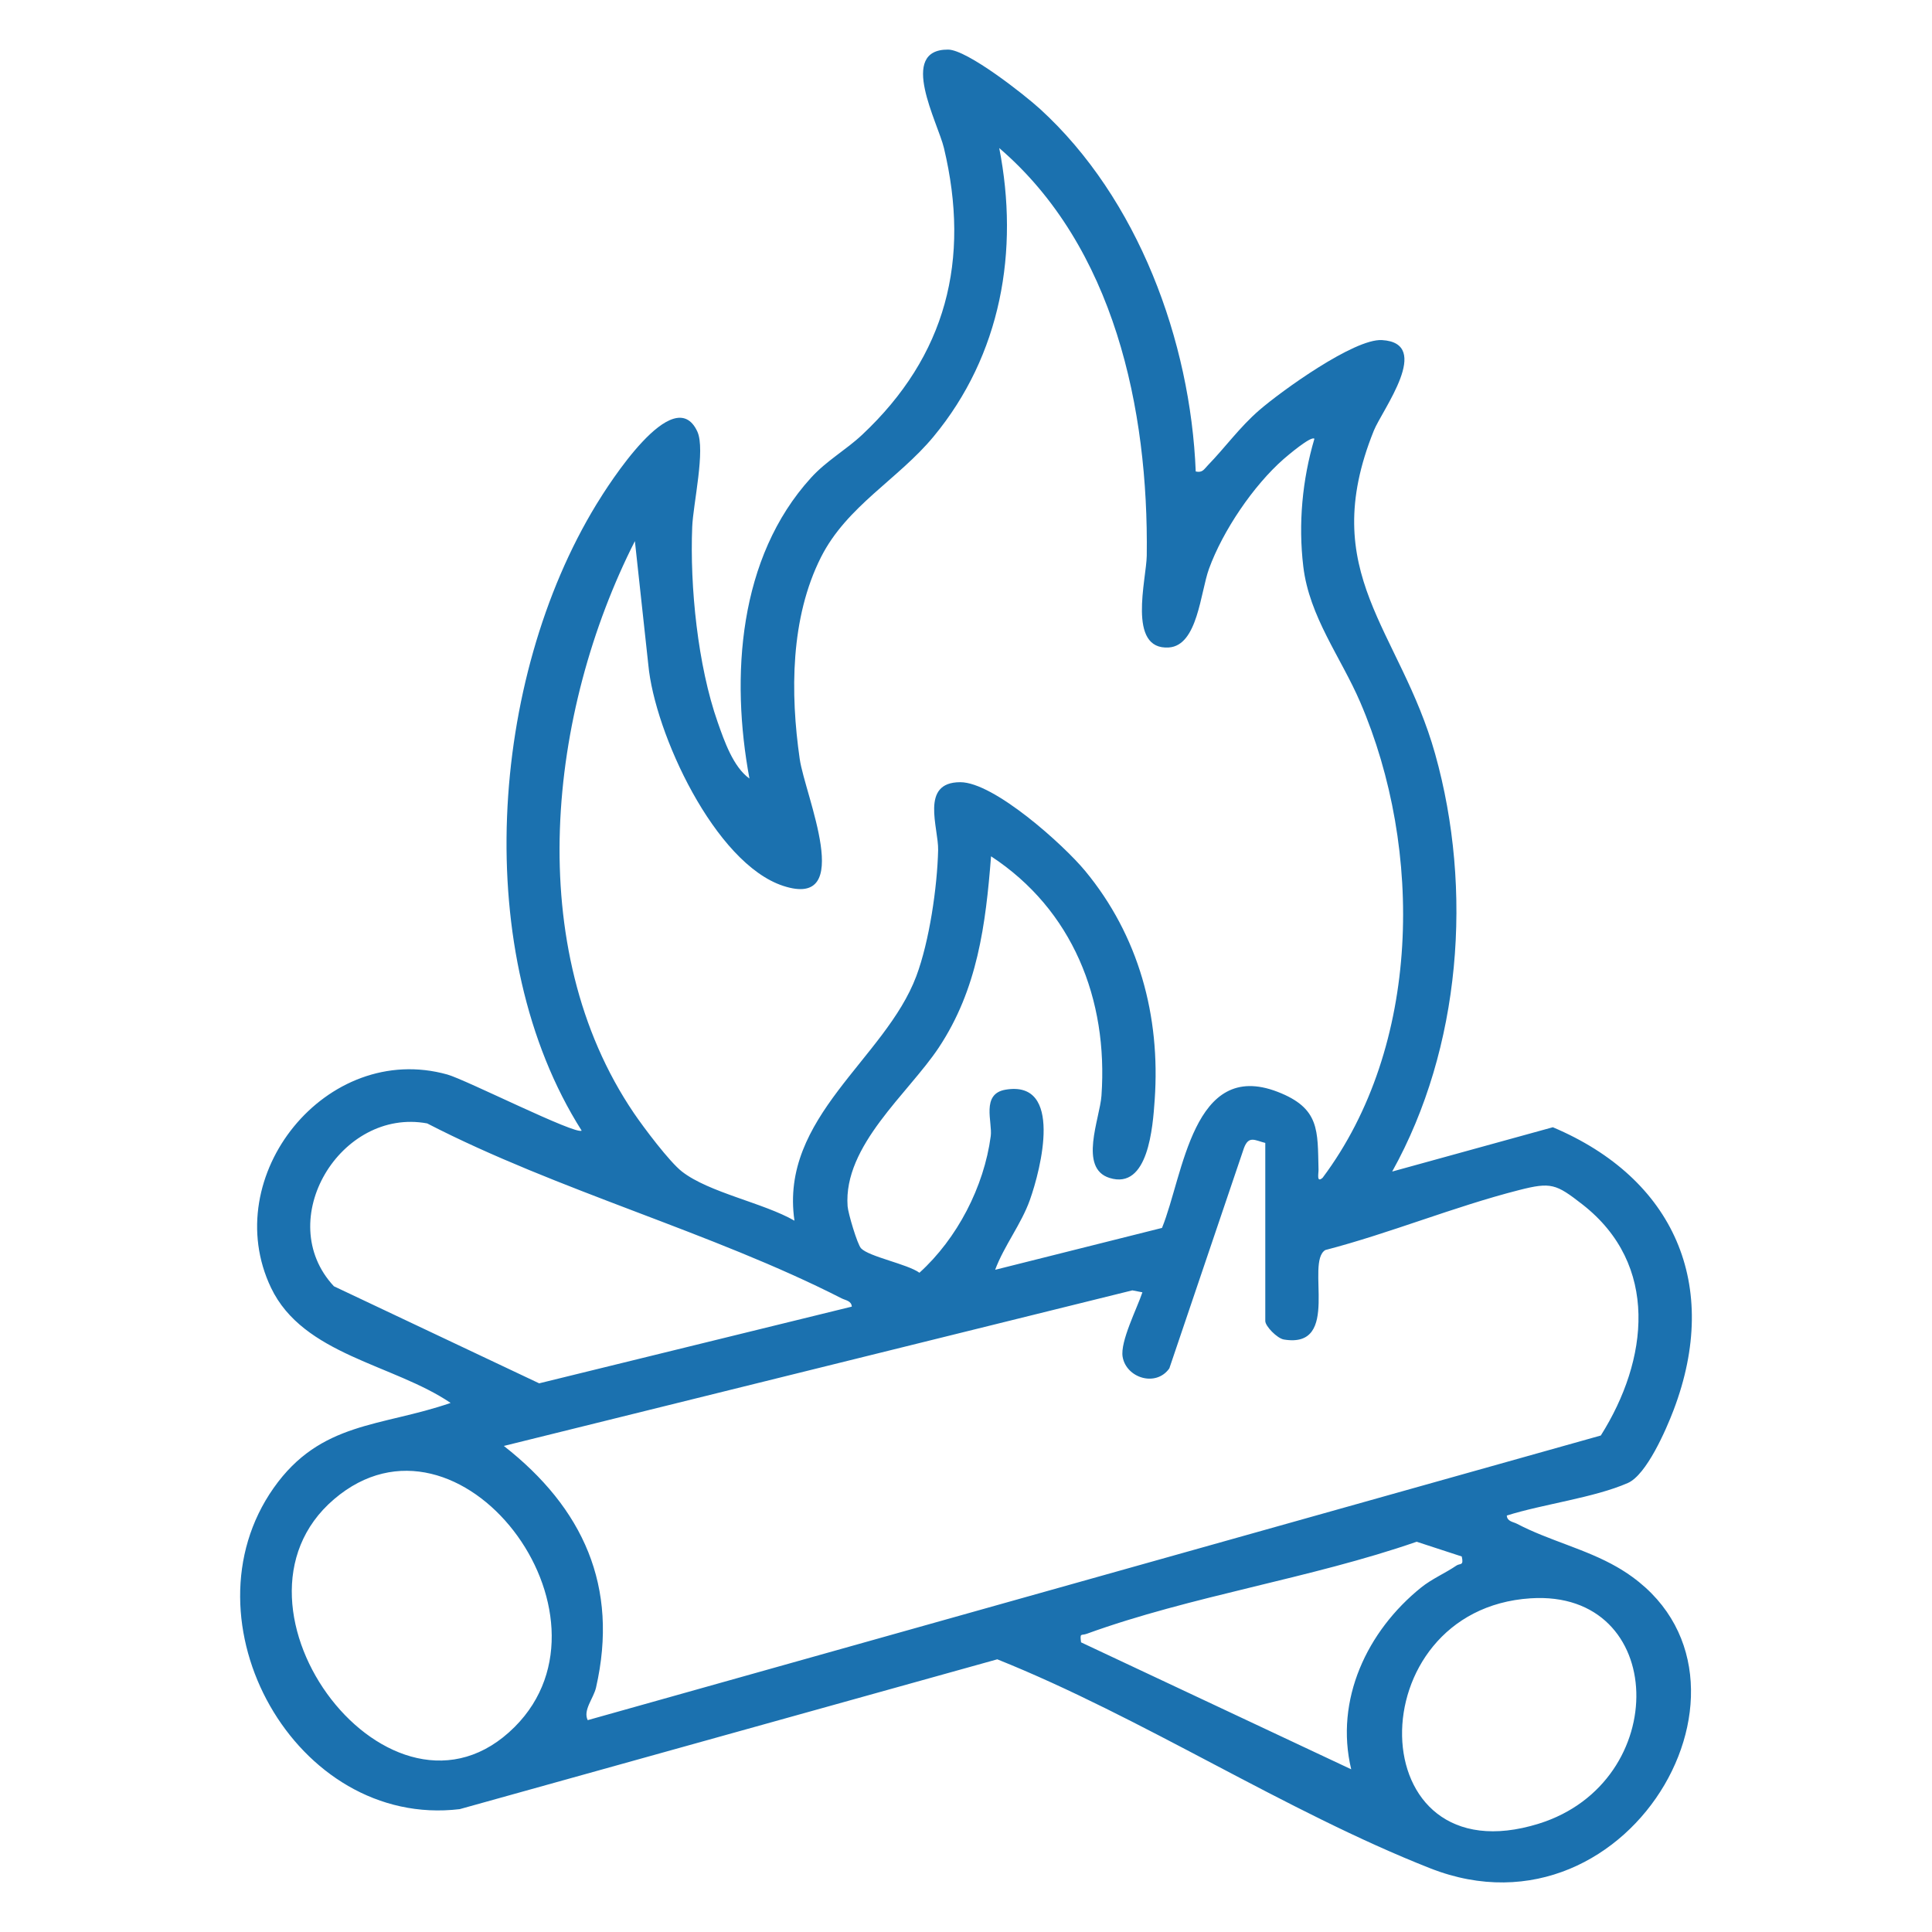
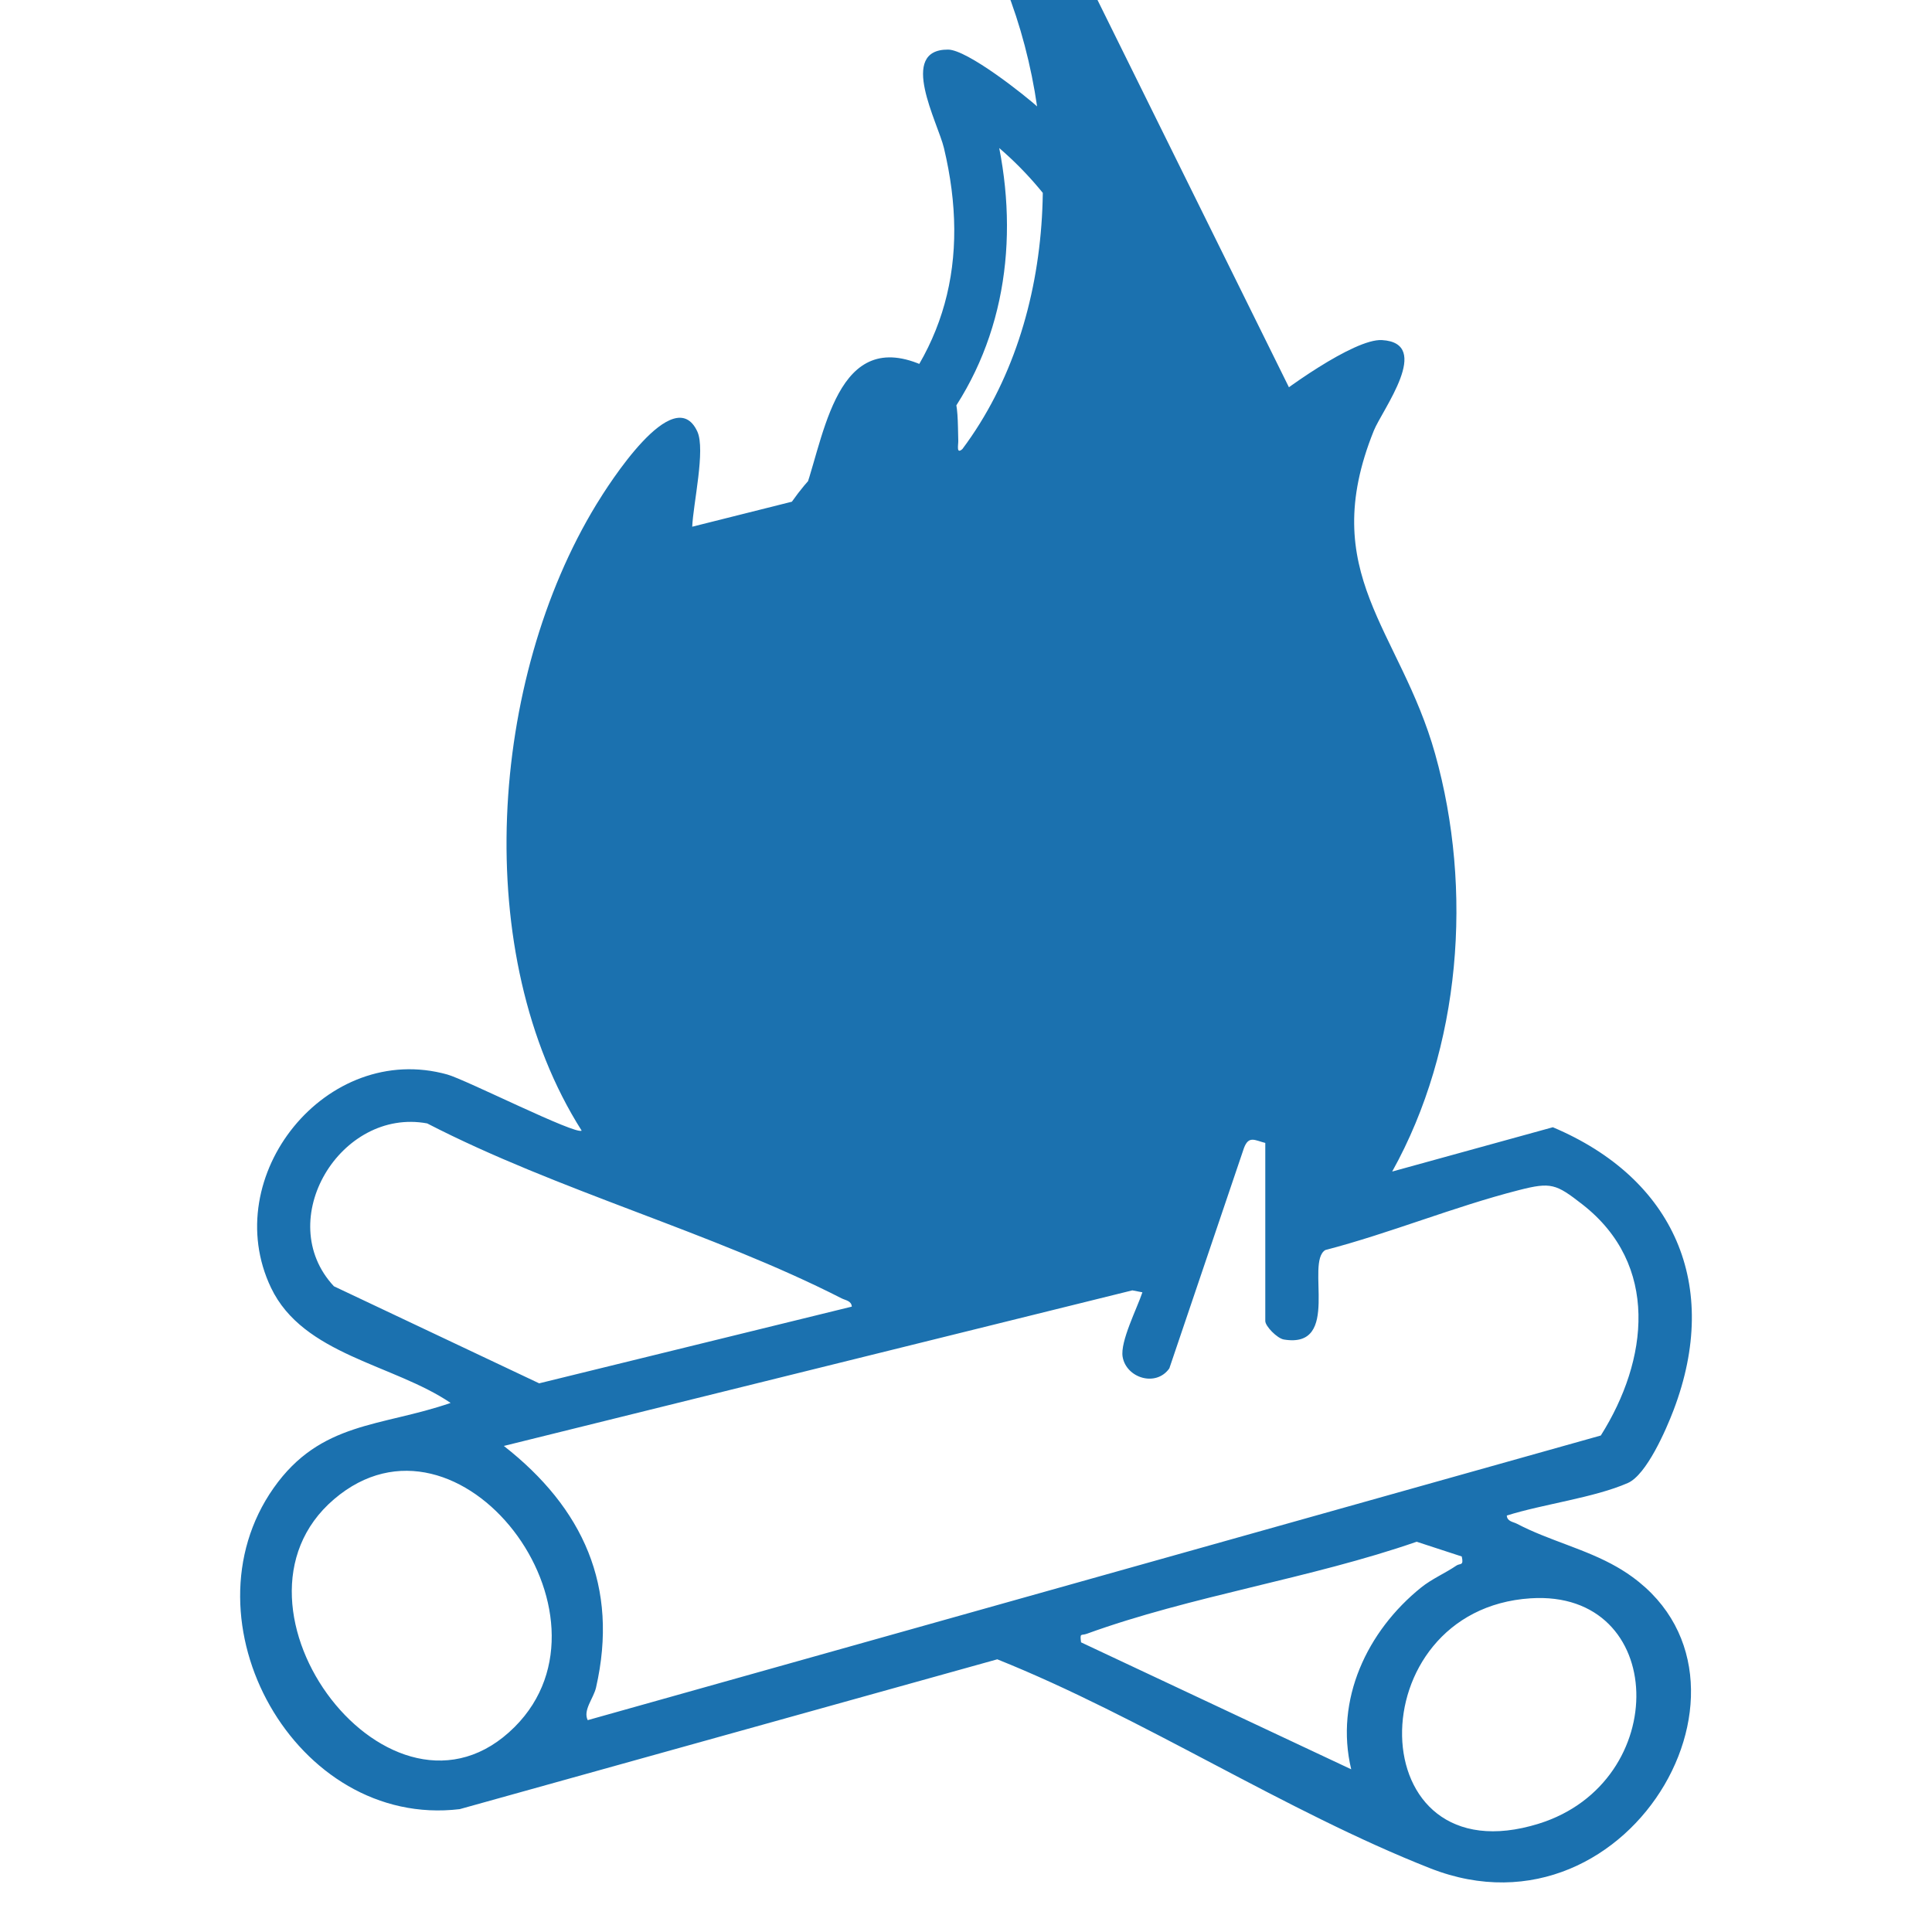
<svg xmlns="http://www.w3.org/2000/svg" viewBox="0 0 1200 1200" version="1.1" id="Capa_1">
  <defs>
    <style>
      .st0 {
        fill: #1b71af;
      }
    </style>
  </defs>
-   <path d="M742.67,292.84c4.24.96,5.15-1.36,7.57-3.85,10.75-11.07,19.69-23.63,31.9-34.21,13.77-11.93,59.03-44.56,76.22-43.55,31.76,1.86.13,43.4-5.05,56.24-35.82,88.84,16.38,123.42,38.09,200.85,23.62,84.26,16.08,182.51-26.69,259.35l99.79-27.52c75.24,31.78,104.57,97.92,75,175.66-4.66,12.25-16.79,40.22-28.43,45.31-20.94,9.17-52.71,13.11-75.17,20.21.24,3.74,3.96,3.88,6.31,5.11,19.84,10.42,42.58,15.6,62.14,26.86,106.87,61.52,10.43,236.85-115.94,187.16-90.05-35.41-178.37-93.5-268.97-129.83l-333.9,93.06c-102.13,12.21-173.67-117.01-115.56-199.5,29.21-41.46,66.84-37.88,109.91-52.81-35.59-24.12-91.6-29.74-111.55-71.53-33.1-69.33,34.42-153.46,109.55-132.44,11.38,3.18,79.92,37.73,83.38,34.83-69.55-109.68-57.05-280.34,9.1-388.85,7.26-11.9,48.18-76.88,62.75-45.37,5.2,11.24-2.6,45-3.17,59.18-1.51,37.24,3.45,86.23,15.84,121.43,4.06,11.55,9.63,27.78,19.71,34.94-11.75-63.23-6.92-137.21,38.24-186.83,9.74-10.7,21.69-17.24,31.78-26.71,52.22-49.03,67.37-108.51,50.79-178.08-3.8-15.94-28.69-61.28,2.54-61.15,11.87.05,47.44,28.01,57.24,36.97,60.67,55.45,93.36,143.84,96.6,225.07ZM816.39,272.52c-1.94-2.04-16.8,10.59-19.13,12.63-18.84,16.54-37.77,44.6-46.32,68.1-5.36,14.71-7.03,47.75-24.98,48.91-26.07,1.68-13.87-42.49-13.69-57.06,1.17-90.96-20.18-191.84-91.63-253.14,12.51,63.8,1.19,128.51-40.78,179.2-21.99,26.56-53.91,43.14-69.96,74.98-18.99,37.69-19.08,84.33-13.18,125.28,3.25,22.59,34.86,93.55-10.2,78.84-42.57-13.89-79.94-95.13-83.84-137.37l-8.34-76.8c-53.77,106-70.23,252.69-.61,355.3,6.03,8.89,22.07,30.24,29.83,36.28,16.83,13.12,50.63,19.43,69.89,30.52-9.38-64.33,56.43-100.44,75.7-151.91,8.09-21.63,12.99-55.19,13.54-78.23.33-13.89-11.49-42.21,13.75-42.21,20.98,0,64.14,38.89,77.49,55.01,33.34,40.25,46.92,90.18,43.27,142.3-1.18,16.87-3.94,56.06-28.05,48.49-19.34-6.06-6.02-36.84-5.01-51.05,4.23-59.98-18.02-115.6-68.58-148.72-3.33,42.56-8.41,82.53-32.49,118.84-18.85,28.41-59.37,60.87-56.61,98.53.32,4.32,6.03,23.65,8.36,26.12,4.96,5.24,28.88,9.78,36.26,15.17,23.39-21.2,40.11-53.29,44.29-84.87,1.15-8.67-6.15-26.24,9.17-28.83,36.05-6.1,22.05,49.13,15.1,68.6-5.3,14.86-16.03,28.45-21.54,43.27l103.64-26.01c13.41-32.96,19.05-104.86,71.75-84.55,26.48,10.21,24.84,24.18,25.47,48.3.06,2.51-1.37,8.57,2.56,5.08,61.19-81.79,62.76-203.76,23.31-295.45-11.99-27.86-31.6-52.95-35.33-84.19-3.18-26.6-.62-53.88,6.91-79.38ZM529.07,811.58c-.25-3.67-3.89-3.91-6.29-5.13-80.49-41.08-176.33-66.81-257.46-108.68-53.81-9.96-96.17,60.15-57.93,101.15l127.5,60.29,194.18-47.64ZM785.88,709.89c-6.41-1.58-10.29-4.8-13.27,3.27l-46.31,136.75c-8.25,11.78-26.72,6.05-29.01-7.13-1.64-9.47,8.99-30.2,12.28-40.1l-6.27-1.21-390.35,96.63c49.12,38.48,71.6,87.23,57.26,150.06-1.54,6.75-8.25,14.06-5.17,20.26l629.25-176.8c29.62-46.91,36.55-106.09-11.41-143.52-16.42-12.81-19.52-13.98-39.33-8.93-40.49,10.33-79.87,26.71-120.38,37.26-12.66,7.65,10.17,61.51-25.72,55.57-4.22-.7-11.56-8.3-11.56-11.48v-110.62ZM319.67,1072.63c69.82-69.77-34.2-208.02-112.19-141.44-78.27,66.82,36.21,217.37,112.19,141.44ZM907.93,966.76l-28.03-9.16c-65.52,22.78-140.29,33.69-204.9,57.18-3.53,1.28-4.34-.88-3.54,5.31l167.8,78.85c-10.34-43.23,9.9-85.92,43.45-112.93,6.63-5.34,15.2-9.01,21.9-13.61,2.25-1.54,4.7.4,3.31-5.64ZM950.68,992.74c-107.98,6.98-106.54,174.64,5.01,140,83.11-25.82,80.3-145.51-5.01-140Z" class="st0" />
+   <path d="M742.67,292.84c4.24.96,5.15-1.36,7.57-3.85,10.75-11.07,19.69-23.63,31.9-34.21,13.77-11.93,59.03-44.56,76.22-43.55,31.76,1.86.13,43.4-5.05,56.24-35.82,88.84,16.38,123.42,38.09,200.85,23.62,84.26,16.08,182.51-26.69,259.35l99.79-27.52c75.24,31.78,104.57,97.92,75,175.66-4.66,12.25-16.79,40.22-28.43,45.31-20.94,9.17-52.71,13.11-75.17,20.21.24,3.74,3.96,3.88,6.31,5.11,19.84,10.42,42.58,15.6,62.14,26.86,106.87,61.52,10.43,236.85-115.94,187.16-90.05-35.41-178.37-93.5-268.97-129.83l-333.9,93.06c-102.13,12.21-173.67-117.01-115.56-199.5,29.21-41.46,66.84-37.88,109.91-52.81-35.59-24.12-91.6-29.74-111.55-71.53-33.1-69.33,34.42-153.46,109.55-132.44,11.38,3.18,79.92,37.73,83.38,34.83-69.55-109.68-57.05-280.34,9.1-388.85,7.26-11.9,48.18-76.88,62.75-45.37,5.2,11.24-2.6,45-3.17,59.18-1.51,37.24,3.45,86.23,15.84,121.43,4.06,11.55,9.63,27.78,19.71,34.94-11.75-63.23-6.92-137.21,38.24-186.83,9.74-10.7,21.69-17.24,31.78-26.71,52.22-49.03,67.37-108.51,50.79-178.08-3.8-15.94-28.69-61.28,2.54-61.15,11.87.05,47.44,28.01,57.24,36.97,60.67,55.45,93.36,143.84,96.6,225.07ZM816.39,272.52c-1.94-2.04-16.8,10.59-19.13,12.63-18.84,16.54-37.77,44.6-46.32,68.1-5.36,14.71-7.03,47.75-24.98,48.91-26.07,1.68-13.87-42.49-13.69-57.06,1.17-90.96-20.18-191.84-91.63-253.14,12.51,63.8,1.19,128.51-40.78,179.2-21.99,26.56-53.91,43.14-69.96,74.98-18.99,37.69-19.08,84.33-13.18,125.28,3.25,22.59,34.86,93.55-10.2,78.84-42.57-13.89-79.94-95.13-83.84-137.37l-8.34-76.8l103.64-26.01c13.41-32.96,19.05-104.86,71.75-84.55,26.48,10.21,24.84,24.18,25.47,48.3.06,2.51-1.37,8.57,2.56,5.08,61.19-81.79,62.76-203.76,23.31-295.45-11.99-27.86-31.6-52.95-35.33-84.19-3.18-26.6-.62-53.88,6.91-79.38ZM529.07,811.58c-.25-3.67-3.89-3.91-6.29-5.13-80.49-41.08-176.33-66.81-257.46-108.68-53.81-9.96-96.17,60.15-57.93,101.15l127.5,60.29,194.18-47.64ZM785.88,709.89c-6.41-1.58-10.29-4.8-13.27,3.27l-46.31,136.75c-8.25,11.78-26.72,6.05-29.01-7.13-1.64-9.47,8.99-30.2,12.28-40.1l-6.27-1.21-390.35,96.63c49.12,38.48,71.6,87.23,57.26,150.06-1.54,6.75-8.25,14.06-5.17,20.26l629.25-176.8c29.62-46.91,36.55-106.09-11.41-143.52-16.42-12.81-19.52-13.98-39.33-8.93-40.49,10.33-79.87,26.71-120.38,37.26-12.66,7.65,10.17,61.51-25.72,55.57-4.22-.7-11.56-8.3-11.56-11.48v-110.62ZM319.67,1072.63c69.82-69.77-34.2-208.02-112.19-141.44-78.27,66.82,36.21,217.37,112.19,141.44ZM907.93,966.76l-28.03-9.16c-65.52,22.78-140.29,33.69-204.9,57.18-3.53,1.28-4.34-.88-3.54,5.31l167.8,78.85c-10.34-43.23,9.9-85.92,43.45-112.93,6.63-5.34,15.2-9.01,21.9-13.61,2.25-1.54,4.7.4,3.31-5.64ZM950.68,992.74c-107.98,6.98-106.54,174.64,5.01,140,83.11-25.82,80.3-145.51-5.01-140Z" class="st0" />
</svg>